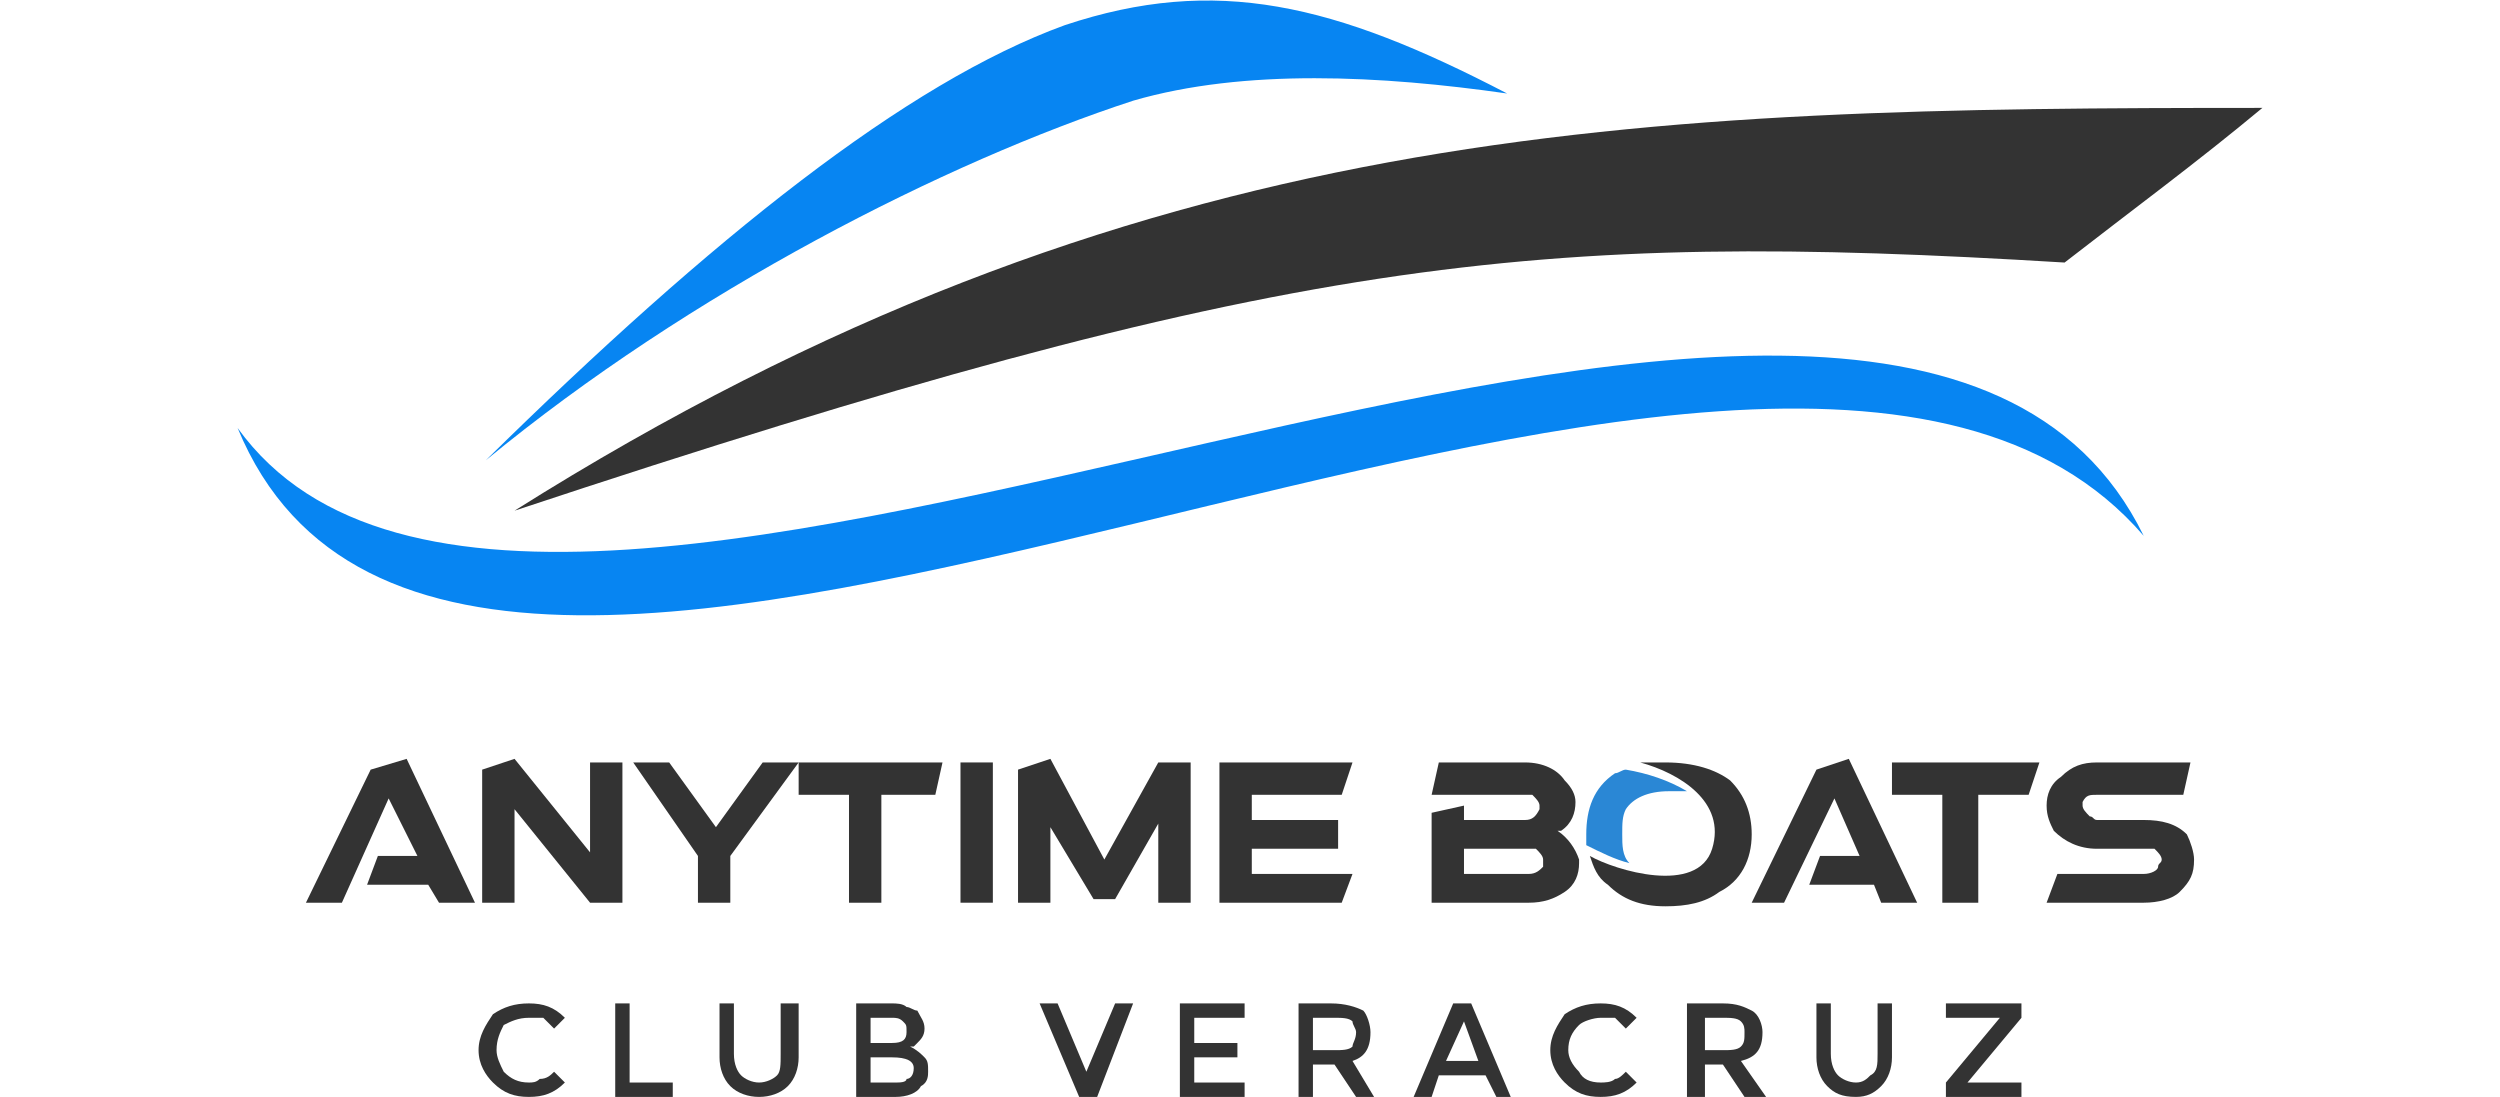
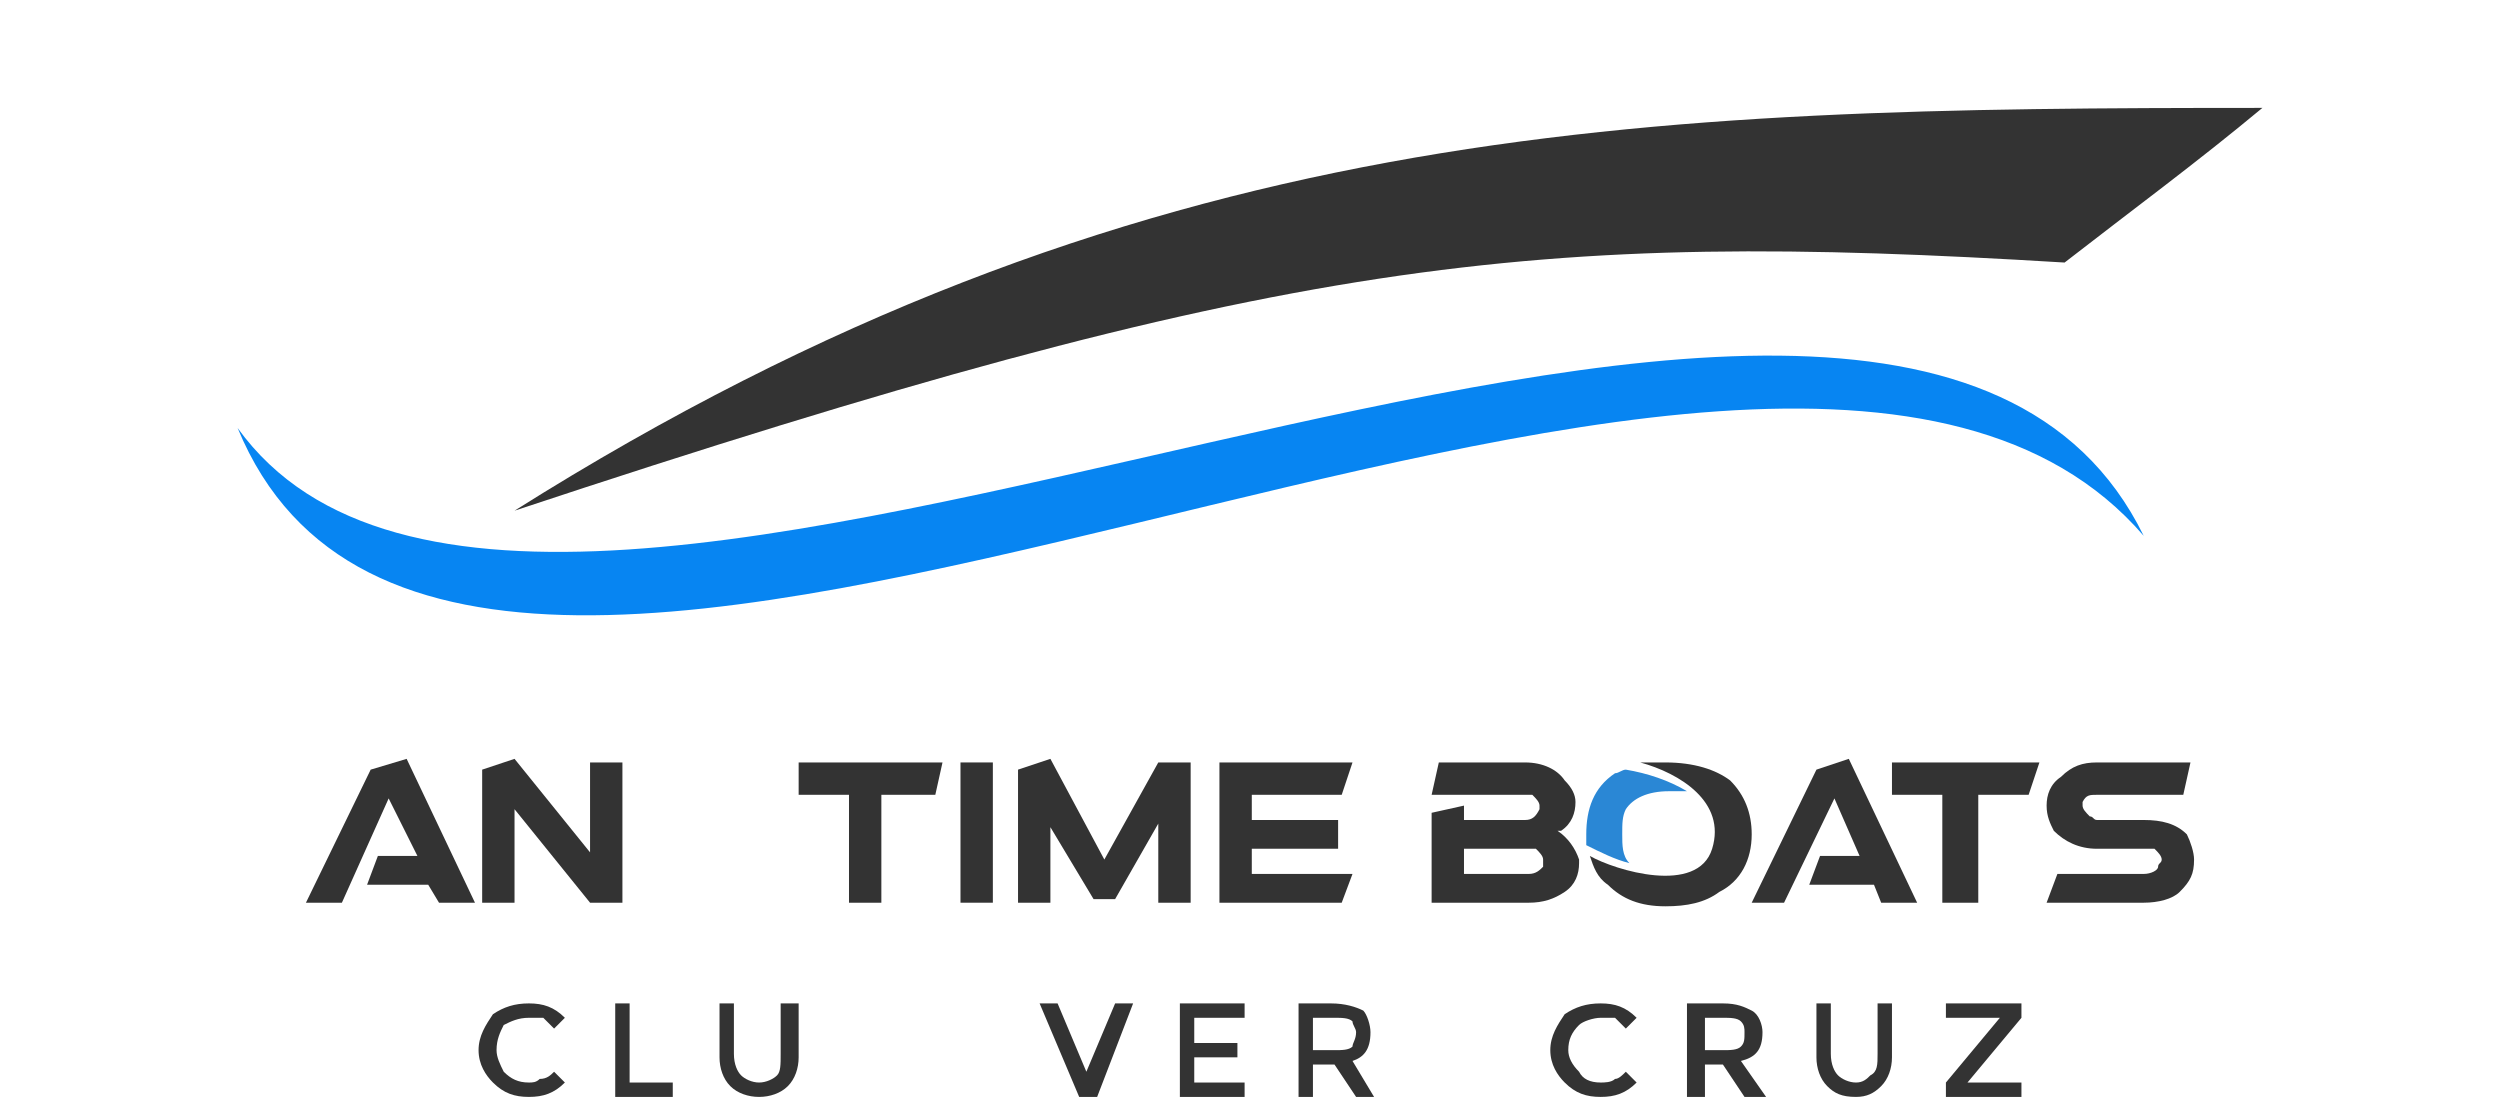
<svg xmlns="http://www.w3.org/2000/svg" xml:space="preserve" width="1037px" height="455px" version="1.0" style="shape-rendering:geometricPrecision; text-rendering:geometricPrecision; image-rendering:optimizeQuality; fill-rule:evenodd; clip-rule:evenodd" viewBox="0 0 695 305">
  <defs>
    <style type="text/css">
   
    .fil4 {fill:none}
    .fil1 {fill:#0785F2}
    .fil3 {fill:#2A87D5}
    .fil0 {fill:#333333}
    .fil2 {fill:#333333;fill-rule:nonzero}
   
  </style>
  </defs>
  <g id="Capa_x0020_1">
    <g id="_621625712">
      <g>
        <path class="fil0" d="M629 30c-173,0 -313,3 -486,112 214,-71 283,-78 431,-69 18,-14 37,-28 55,-43z" />
-         <path class="fil1" d="M419 26c-48,-25 -81,-33 -123,-19 -44,16 -98,59 -161,121 57,-47 128,-83 180,-100 31,-9 69,-7 104,-2z" />
        <path class="fil1" d="M596 149c-105,-122 -467,123 -530,-30 85,118 458,-117 530,30z" />
        <path class="fil2" d="M147 301c1,0 2,0 3,-1 2,0 3,-1 4,-2l3 3c-3,3 -6,4 -10,4 -4,0 -7,-1 -10,-4 -2,-2 -4,-5 -4,-9 0,-4 2,-7 4,-10 3,-2 6,-3 10,-3 4,0 7,1 10,4l-3 3c-1,-1 -2,-2 -3,-3 -1,0 -3,0 -4,0 -3,0 -5,1 -7,2 -1,2 -2,4 -2,7 0,2 1,4 2,6 2,2 4,3 7,3z" />
        <polygon id="1" class="fil2" points="171,305 171,279 175,279 175,301 187,301 187,305 " />
        <path id="2" class="fil2" d="M206 299c1,1 3,2 5,2 2,0 4,-1 5,-2 1,-1 1,-3 1,-6l0 -14 5 0 0 15c0,3 -1,6 -3,8 -2,2 -5,3 -8,3 -3,0 -6,-1 -8,-3 -2,-2 -3,-5 -3,-8l0 -15 4 0 0 14c0,3 1,5 2,6z" />
-         <path id="3" class="fil2" d="M249 305l-11 0 0 -26 10 0c1,0 3,0 4,1 1,0 2,1 3,1 1,2 2,3 2,5 0,2 -1,3 -2,4 -1,1 -1,1 -1,1 0,0 -1,0 -1,0 2,1 3,2 4,3 1,1 1,2 1,4 0,1 0,3 -2,4 -1,2 -4,3 -7,3zm-7 -15l6 0c3,0 4,-1 4,-3 0,-2 0,-2 -1,-3 -1,-1 -2,-1 -3,-1l-6 0 0 7zm0 11l7 0c1,0 3,0 3,-1 1,0 2,-1 2,-3 0,-2 -2,-3 -6,-3l-6 0 0 7z" />
        <polygon id="4" class="fil2" points="305,305 300,305 289,279 294,279 302,298 310,279 315,279 " />
        <polygon id="5" class="fil2" points="346,279 346,283 332,283 332,290 344,290 344,294 332,294 332,301 346,301 346,305 328,305 328,279 " />
        <path id="6" class="fil2" d="M381 287c0,5 -2,7 -5,8l6 10 -5 0 -6 -9 -6 0 0 9 -4 0 0 -26 9 0c4,0 7,1 9,2 1,1 2,4 2,6zm-10 5c2,0 4,0 5,-1 0,-1 1,-2 1,-4 0,-1 -1,-2 -1,-3 -1,-1 -3,-1 -5,-1l-6 0 0 9 6 0z" />
-         <path id="7" class="fil2" d="M400 299l-2 6 -5 0 11 -26 5 0 11 26 -4 0 -3 -6 -13 0zm11 -4l-4 -11 -5 11 9 0z" />
        <path id="8" class="fil2" d="M445 301c1,0 3,0 4,-1 1,0 2,-1 3,-2l3 3c-3,3 -6,4 -10,4 -4,0 -7,-1 -10,-4 -2,-2 -4,-5 -4,-9 0,-4 2,-7 4,-10 3,-2 6,-3 10,-3 4,0 7,1 10,4l-3 3c-1,-1 -2,-2 -3,-3 -1,0 -2,0 -4,0 -2,0 -5,1 -6,2 -2,2 -3,4 -3,7 0,2 1,4 3,6 1,2 3,3 6,3z" />
        <path id="9" class="fil2" d="M490 287c0,5 -2,7 -6,8l7 10 -6 0 -6 -9 -5 0 0 9 -5 0 0 -26 10 0c4,0 6,1 8,2 2,1 3,4 3,6zm-11 5c2,0 4,0 5,-1 1,-1 1,-2 1,-4 0,-1 0,-2 -1,-3 -1,-1 -3,-1 -5,-1l-5 0 0 9 5 0z" />
        <path id="10" class="fil2" d="M511 299c1,1 3,2 5,2 2,0 3,-1 4,-2 2,-1 2,-3 2,-6l0 -14 4 0 0 15c0,3 -1,6 -3,8 -2,2 -4,3 -7,3 -4,0 -6,-1 -8,-3 -2,-2 -3,-5 -3,-8l0 -15 4 0 0 14c0,3 1,5 2,6z" />
        <polygon id="11" class="fil2" points="556,283 541,283 541,279 562,279 562,283 547,301 547,301 562,301 562,305 541,305 541,301 556,283 " />
        <g>
          <path class="fil0" d="M583 236c-5,0 -9,-2 -12,-5 -1,-2 -2,-4 -2,-7 0,-3 1,-6 4,-8 3,-3 6,-4 10,-4l26 0 -2 9 -24 0c-2,0 -3,0 -4,2 0,0 0,1 0,1 0,1 1,2 2,3 1,0 1,1 2,1l13 0c5,0 9,1 12,4 1,2 2,5 2,7 0,4 -1,6 -4,9 -2,2 -6,3 -10,3l-27 0 3 -8 24 0c2,0 4,-1 4,-2 0,-1 1,-1 1,-2 0,-1 -1,-2 -2,-3 -1,0 -2,0 -3,0l-13 0z" />
          <polygon class="fil0" points="526,221 526,212 567,212 564,221 550,221 550,251 540,251 540,221 " />
          <polygon class="fil0" points="503,246 506,238 517,238 510,222 496,251 487,251 505,214 514,211 533,251 523,251 521,246 " />
          <path class="fil3" d="M441 235c0,-1 0,-2 0,-3 0,-7 2,-13 8,-17 1,0 2,-1 3,-1 6,1 12,3 17,6l0 0c-2,0 -3,0 -5,0 -6,0 -10,2 -12,5 -1,2 -1,4 -1,7 0,3 0,6 2,8 -4,-1 -8,-3 -12,-5z" />
          <path class="fil0" d="M487 232c0,7 -3,13 -9,16 -4,3 -9,4 -15,4 -7,0 -12,-2 -16,-6 -3,-2 -4,-5 -5,-8 7,4 30,11 34,-2 4,-13 -9,-21 -20,-24 2,0 5,0 7,0 8,0 14,2 18,5 4,4 6,9 6,15z" />
          <path class="fil0" d="M407 236l0 7 18 0c2,0 3,-1 4,-2 0,-1 0,-1 0,-2 0,-1 -1,-2 -2,-3 -1,0 -1,0 -2,0l-18 0zm-9 -10l9 -2 0 4 17 0c2,0 3,-1 4,-3 0,0 0,-1 0,-1 0,-1 -1,-2 -2,-3 -1,0 -1,0 -2,0l-26 0 2 -9 24 0c5,0 9,2 11,5 2,2 3,4 3,6 0,3 -1,6 -4,8 0,0 -1,0 -1,0 3,2 5,5 6,8 0,0 0,1 0,1 0,3 -1,6 -4,8 -3,2 -6,3 -10,3l-27 0 0 -25z" />
          <polygon class="fil0" points="348,236 348,243 376,243 373,251 339,251 339,212 376,212 373,221 348,221 348,228 372,228 372,236 " />
          <polygon class="fil0" points="322,212 331,212 331,251 322,251 322,229 310,250 304,250 292,230 292,251 283,251 283,214 292,211 307,239 " />
          <polygon class="fil0" points="267,212 276,212 276,251 267,251 " />
          <polygon class="fil0" points="222,221 222,212 262,212 260,221 245,221 245,251 236,251 236,221 " />
-           <polygon class="fil0" points="203,238 203,251 194,251 194,238 176,212 186,212 199,230 212,212 222,212 " />
          <path class="fil0" d="M164 212l9 0c0,0 0,13 0,39l-9 0 -21 -26 0 26 -9 0 0 -37 9 -3 21 26 0 -25z" />
          <polygon class="fil0" points="102,246 105,238 116,238 108,222 95,251 85,251 103,214 113,211 132,251 122,251 119,246 " />
        </g>
      </g>
      <rect class="fil4" y="113" width="695.085" height="79.526" />
    </g>
  </g>
</svg>